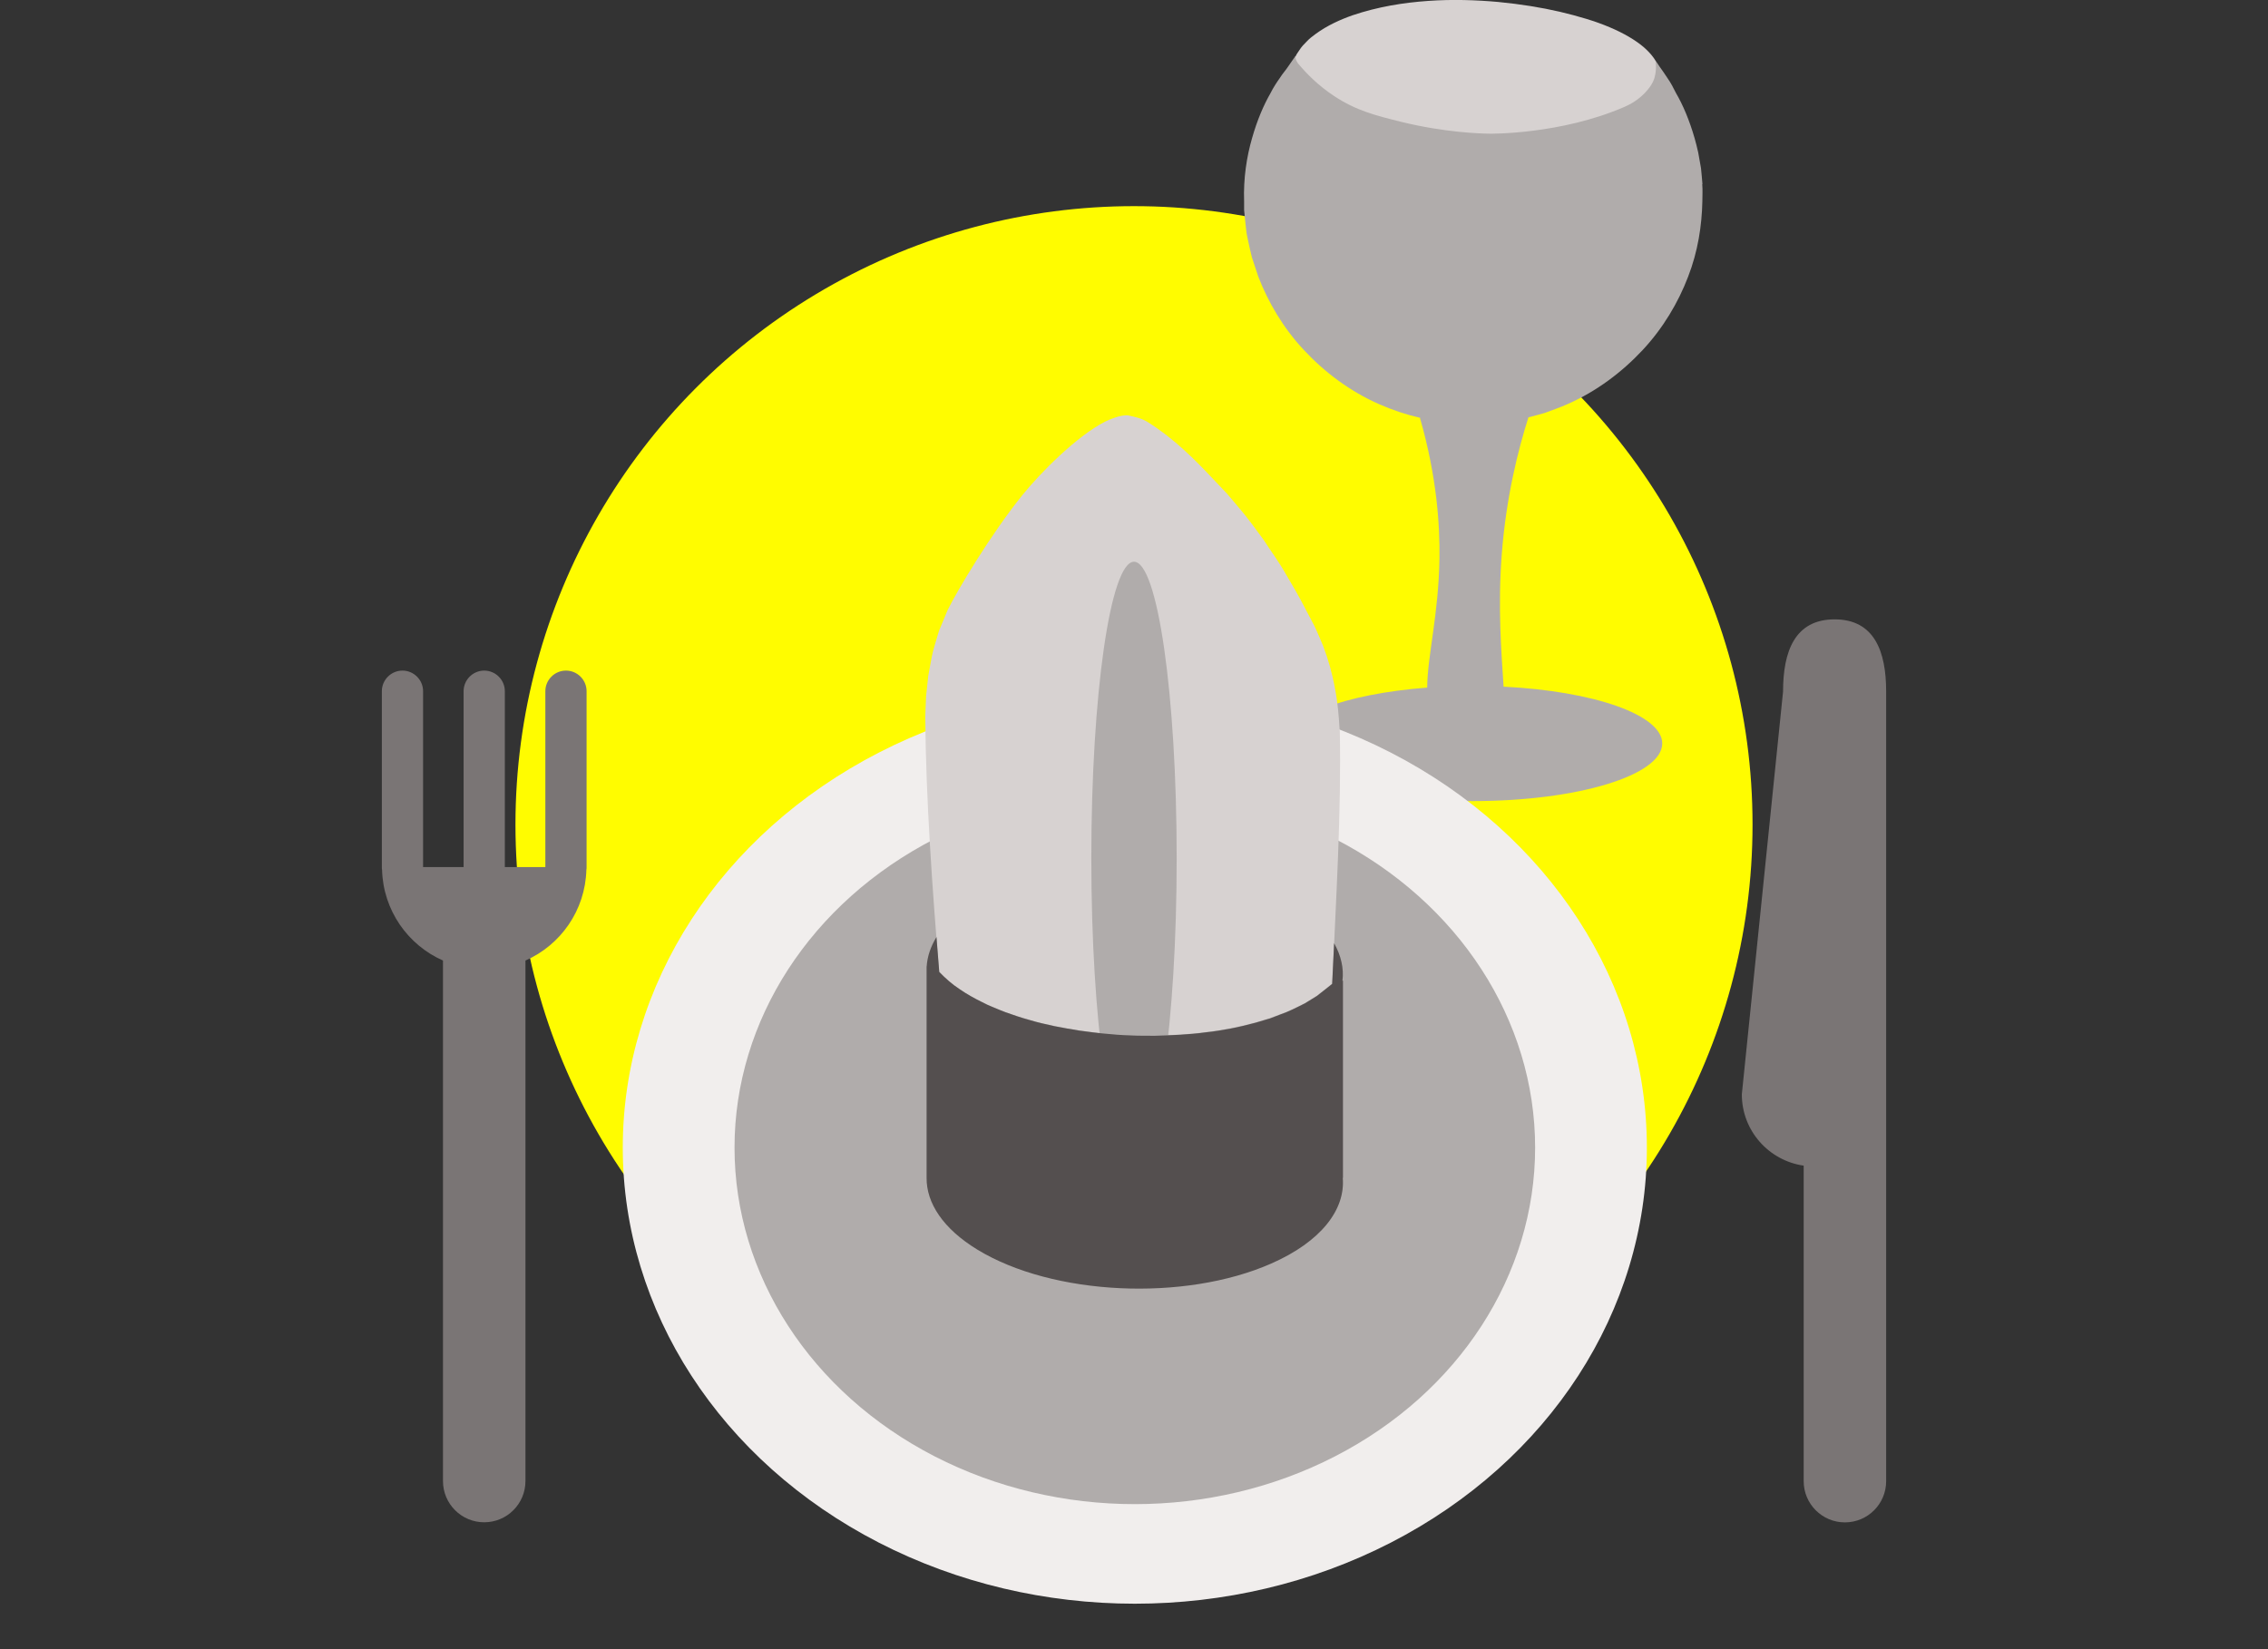
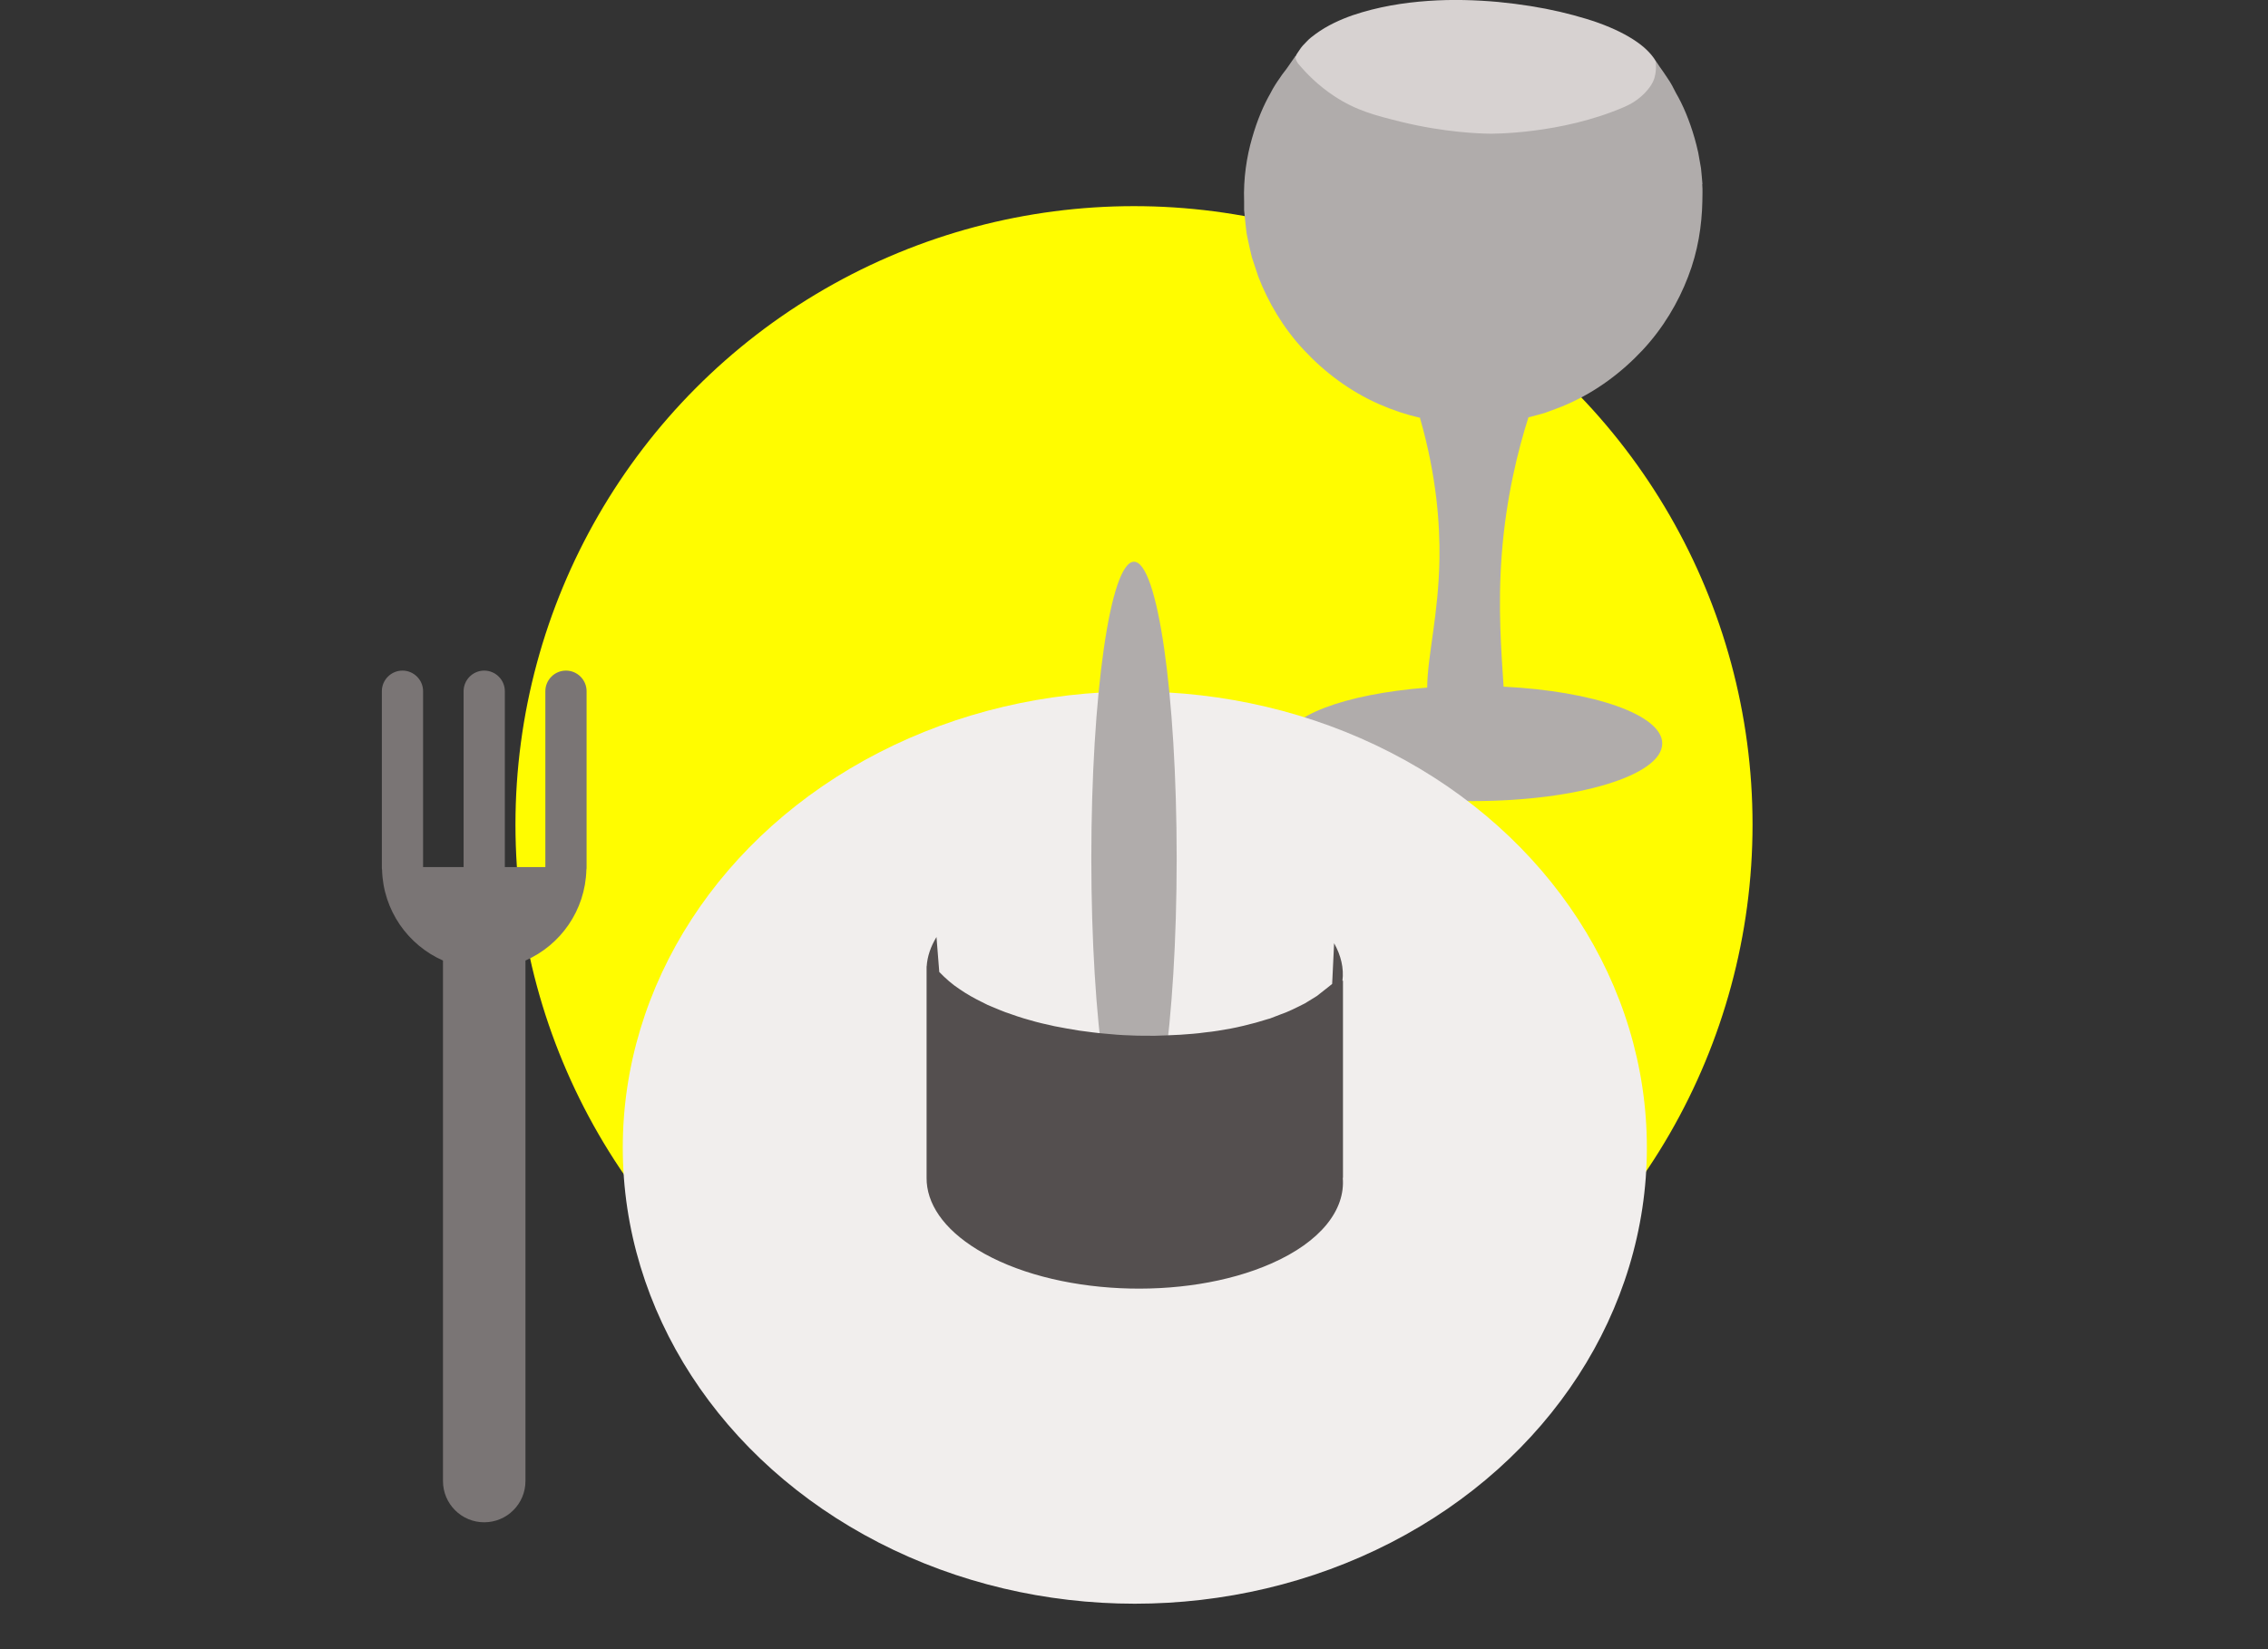
<svg xmlns="http://www.w3.org/2000/svg" viewBox="0 0 220 160">
  <rect x="0" y="0" width="220" height="160" fill="#333333" stroke="none" />
  <defs>
    <style>
      .cls-1 {
        fill: #b0acab;
      }

      .cls-2 {
        fill: #544f4f;
      }

      .cls-3, .cls-4 {
        fill: #7a7575;
      }

      .cls-4 {
        fill-rule: evenodd;
      }

      .cls-5 {
        fill: #fffc00;
      }

      .cls-6 {
        fill: #d7d2d1;
      }

      .cls-7 {
        fill: #f1eeed;
      }
    </style>
  </defs>
  <g id="gelber_x5F_Kreis">
    <circle class="cls-5" cx="110" cy="80" r="60" />
  </g>
  <g id="Gastronomie">
    <path class="cls-6" d="M160.85,6.48c-.14-.53-.62-1.22-1.41-1.91-.8-.68-1.93-1.35-3.31-1.93-1.38-.59-3.02-1.07-4.83-1.5-1.81-.42-3.82-.74-5.98-.95-2.13-.19-4.43-.27-6.81-.1-2.38.17-4.84.56-7.3,1.39-1.22.43-2.45.98-3.6,1.82-.28.22-.58.42-.84.71-.27.27-.53.53-.75.89-.11.18-.23.31-.33.53-.1.23-.2.46-.28.71-.04.11-.08.25-.11.35l-.03.22-.06.43c-.02.37,0,.13,0,.22v.04s.01.08.01.08l.02.17.04.33c.02.22.07.44.16.63.08.2.16.4.25.59.09.19.22.34.33.51.22.35.48.62.75.89.26.28.56.48.84.7,1.15.84,2.38,1.38,3.6,1.82,2.45.84,4.92,1.21,7.29,1.39.59.04,1.18.06,1.77.08.59,0,1.17,0,1.74,0,.56-.02,1.11-.04,1.65-.06.58-.03,1.11-.08,1.65-.12,2.14-.2,4.15-.53,5.97-.94,1.81-.44,3.44-.91,4.83-1.5,1.38-.59,2.51-1.24,3.31-1.93.8-.69,1.28-1.38,1.42-1.91.15-.52.13-.82.15-.82-.02,0,0-.3-.15-.82Z" />
    <path class="cls-1" d="M165.14,17.86c-.05-.53-.08-1.03-.14-1.54-.09-.52-.18-1.03-.27-1.52-.1-.49-.23-.94-.35-1.39-.51-1.77-1.14-3.24-1.8-4.37-.29-.58-.52-1.02-.81-1.43-.13-.18-.31-.48-.43-.64-.06-.09-.22-.3-.36-.51-.31-.48-.4-.55-.4-.55,0,0,.16.68-.08,1.6-.03.11-.15.56-.64,1.16-.82,1.03-1.88,1.52-2.26,1.69-6.24,2.71-13.08,2.61-13.08,2.61-.88-.01-4.32-.1-8.61-1.15-2.46-.61-4.37-1.09-6.51-2.51-1.56-1.03-2.68-2.19-3.46-3.12-.14-.17-.32-.47-.27-.77,0,0-.48.68-.77,1.11-.19.29-.48.6-.75,1.03-.29.41-.62.9-.91,1.48-.65,1.13-1.29,2.6-1.79,4.37-.51,1.76-.85,3.87-.77,6.14,0,.27,0,.55,0,.83.03.3.06.6.09.9.08.6.1,1.25.25,1.85.13.61.26,1.23.42,1.85.2.61.41,1.24.62,1.87.96,2.48,2.41,4.96,4.41,7.1,1.99,2.14,4.46,4.01,7.3,5.26,1.29.57,2.64,1.02,4.03,1.34h-.06c1.66,5.78,1.93,10.46,1.89,13.61-.08,5.49-1.17,9.45-1.19,12.55-7.98.61-13.9,2.8-13.9,5.42,0,3.09,8.22,5.59,18.35,5.59s18.35-2.5,18.35-5.59c0-2.78-6.67-5.08-15.39-5.51-.21-3.3-.57-7.64-.18-12.81.43-5.63,1.6-10.21,2.59-13.32.53-.14,1.06-.27,1.59-.43.73-.28,1.47-.52,2.17-.84,2.84-1.24,5.32-3.12,7.31-5.25,2-2.14,3.46-4.62,4.41-7.1.97-2.49,1.34-5,1.39-7.29,0-.58.04-1.11-.01-1.7Z" />
    <ellipse class="cls-7" cx="110.08" cy="111.34" rx="49.67" ry="44.25" />
-     <ellipse class="cls-1" cx="110.08" cy="111.34" rx="38.83" ry="34.59" />
-     <path class="cls-6" d="M129.95,70.88c-.08-1.39-.19-2.79-.47-4.16-.25-1.39-.64-2.76-1.14-4.07-.28-.65-.53-1.28-.85-1.94l-.89-1.69c-.5-.99-1.33-2.42-1.91-3.39-.65-1.15-1.42-2.17-2.12-3.26-.76-1.03-1.51-2.08-2.34-3.05-.41-.48-.82-.98-1.24-1.46l-1.31-1.38c-1.78-1.9-3.8-3.93-6.33-5.52-.61-.38-1.23-.51-1.98-.67h-.1c-.44.02-.75.1-1.13.23-.32.1-.61.23-.91.37-2.79,1.41-6.35,5.02-8.07,7.16-3.06,3.8-6.25,9.15-7.22,11.1l-.05.11c-.23.57-.57,1.36-.8,1.93l-.15.49c-.18.65-.41,1.31-.54,1.96-.12.65-.25,1.3-.36,1.95l-.21,1.96-.08,1.95c.06,7.99.69,16.8,1.35,24.79.6.62,1.25,1.2,1.96,1.66.69.48,1.44.9,2.18,1.26,1.48.73,3.06,1.3,4.65,1.74.79.25,1.59.41,2.39.59.8.16,1.61.31,2.42.43.81.1,1.62.23,2.44.29.81.09,1.63.15,2.44.17.82.05,1.63.02,2.45.04,1.64-.04,3.28-.11,4.91-.33,1.64-.19,3.28-.51,4.88-.95.08-.02,1.33-.4,1.36-.41l.11-.04.07-.03c.18-.07.67-.25.86-.32.75-.25,1.59-.68,2.38-1.08l1.15-.71c.27-.21,1.24-.97,1.48-1.18.35-7.92.9-16.7.73-24.59Z" />
    <ellipse class="cls-1" cx="110" cy="83.27" rx="4.14" ry="28.77" />
    <path class="cls-2" d="M130.26,95.15h-.04c.15-1.22-.14-2.45-.81-3.64l-.16,3.35-.03.6-.36.29-1.12.88-1.15.71c-.79.4-1.63.83-2.38,1.08l-.57.22-.29.11-.07.03-.11.04-.15.04-1.21.36c-.81.21-1.62.42-2.43.57-.82.15-1.63.29-2.45.37-.82.12-1.63.17-2.45.23-.82.05-1.64.07-2.45.1-.82-.01-1.63.01-2.45-.04-.82-.02-1.63-.09-2.44-.17-.82-.06-1.63-.19-2.44-.29-.81-.13-1.61-.27-2.42-.43-.8-.18-1.6-.35-2.39-.59-.79-.21-1.58-.49-2.35-.76-.39-.14-.77-.31-1.16-.47-.39-.15-.77-.32-1.13-.52-.74-.36-1.49-.78-2.18-1.26-.71-.46-1.36-1.04-1.96-1.66l-.27-3.39c-.56.92-.89,1.88-.95,2.84h-.01v20.52h0c-.02,2.45,1.6,4.94,4.93,6.97,7.31,4.46,20.07,5.06,28.5,1.35,4.84-2.13,7.2-5.23,6.94-8.32h.02v-19.14Z" />
-     <path class="cls-3" d="M177.96,60.09c-3.87,0-5,3.13-5,7l-4,39.08c0,3.53,2.61,6.43,6,6.92v30.61c0,2.21,1.79,4,4,4s4-1.79,4-4v-76.61c0-3.87-1.13-7-5-7Z" />
    <path class="cls-4" d="M56.9,67.06c0-1.1-.9-2-2-2s-2,.9-2,2v17.06h-3.93v-17.06c0-1.1-.9-2-2-2s-2,.9-2,2v17.06h-3.93v-17.06c0-1.1-.9-2-2-2s-2,.9-2,2v17.18c0,.05.01.1.02.15.11,3.94,2.51,7.3,5.91,8.8v50.5c0,2.21,1.79,4,4,4s4-1.79,4-4v-50.5c3.41-1.5,5.8-4.86,5.91-8.8,0-.05.02-.1.02-.16v-17.18Z" />
  </g>
</svg>